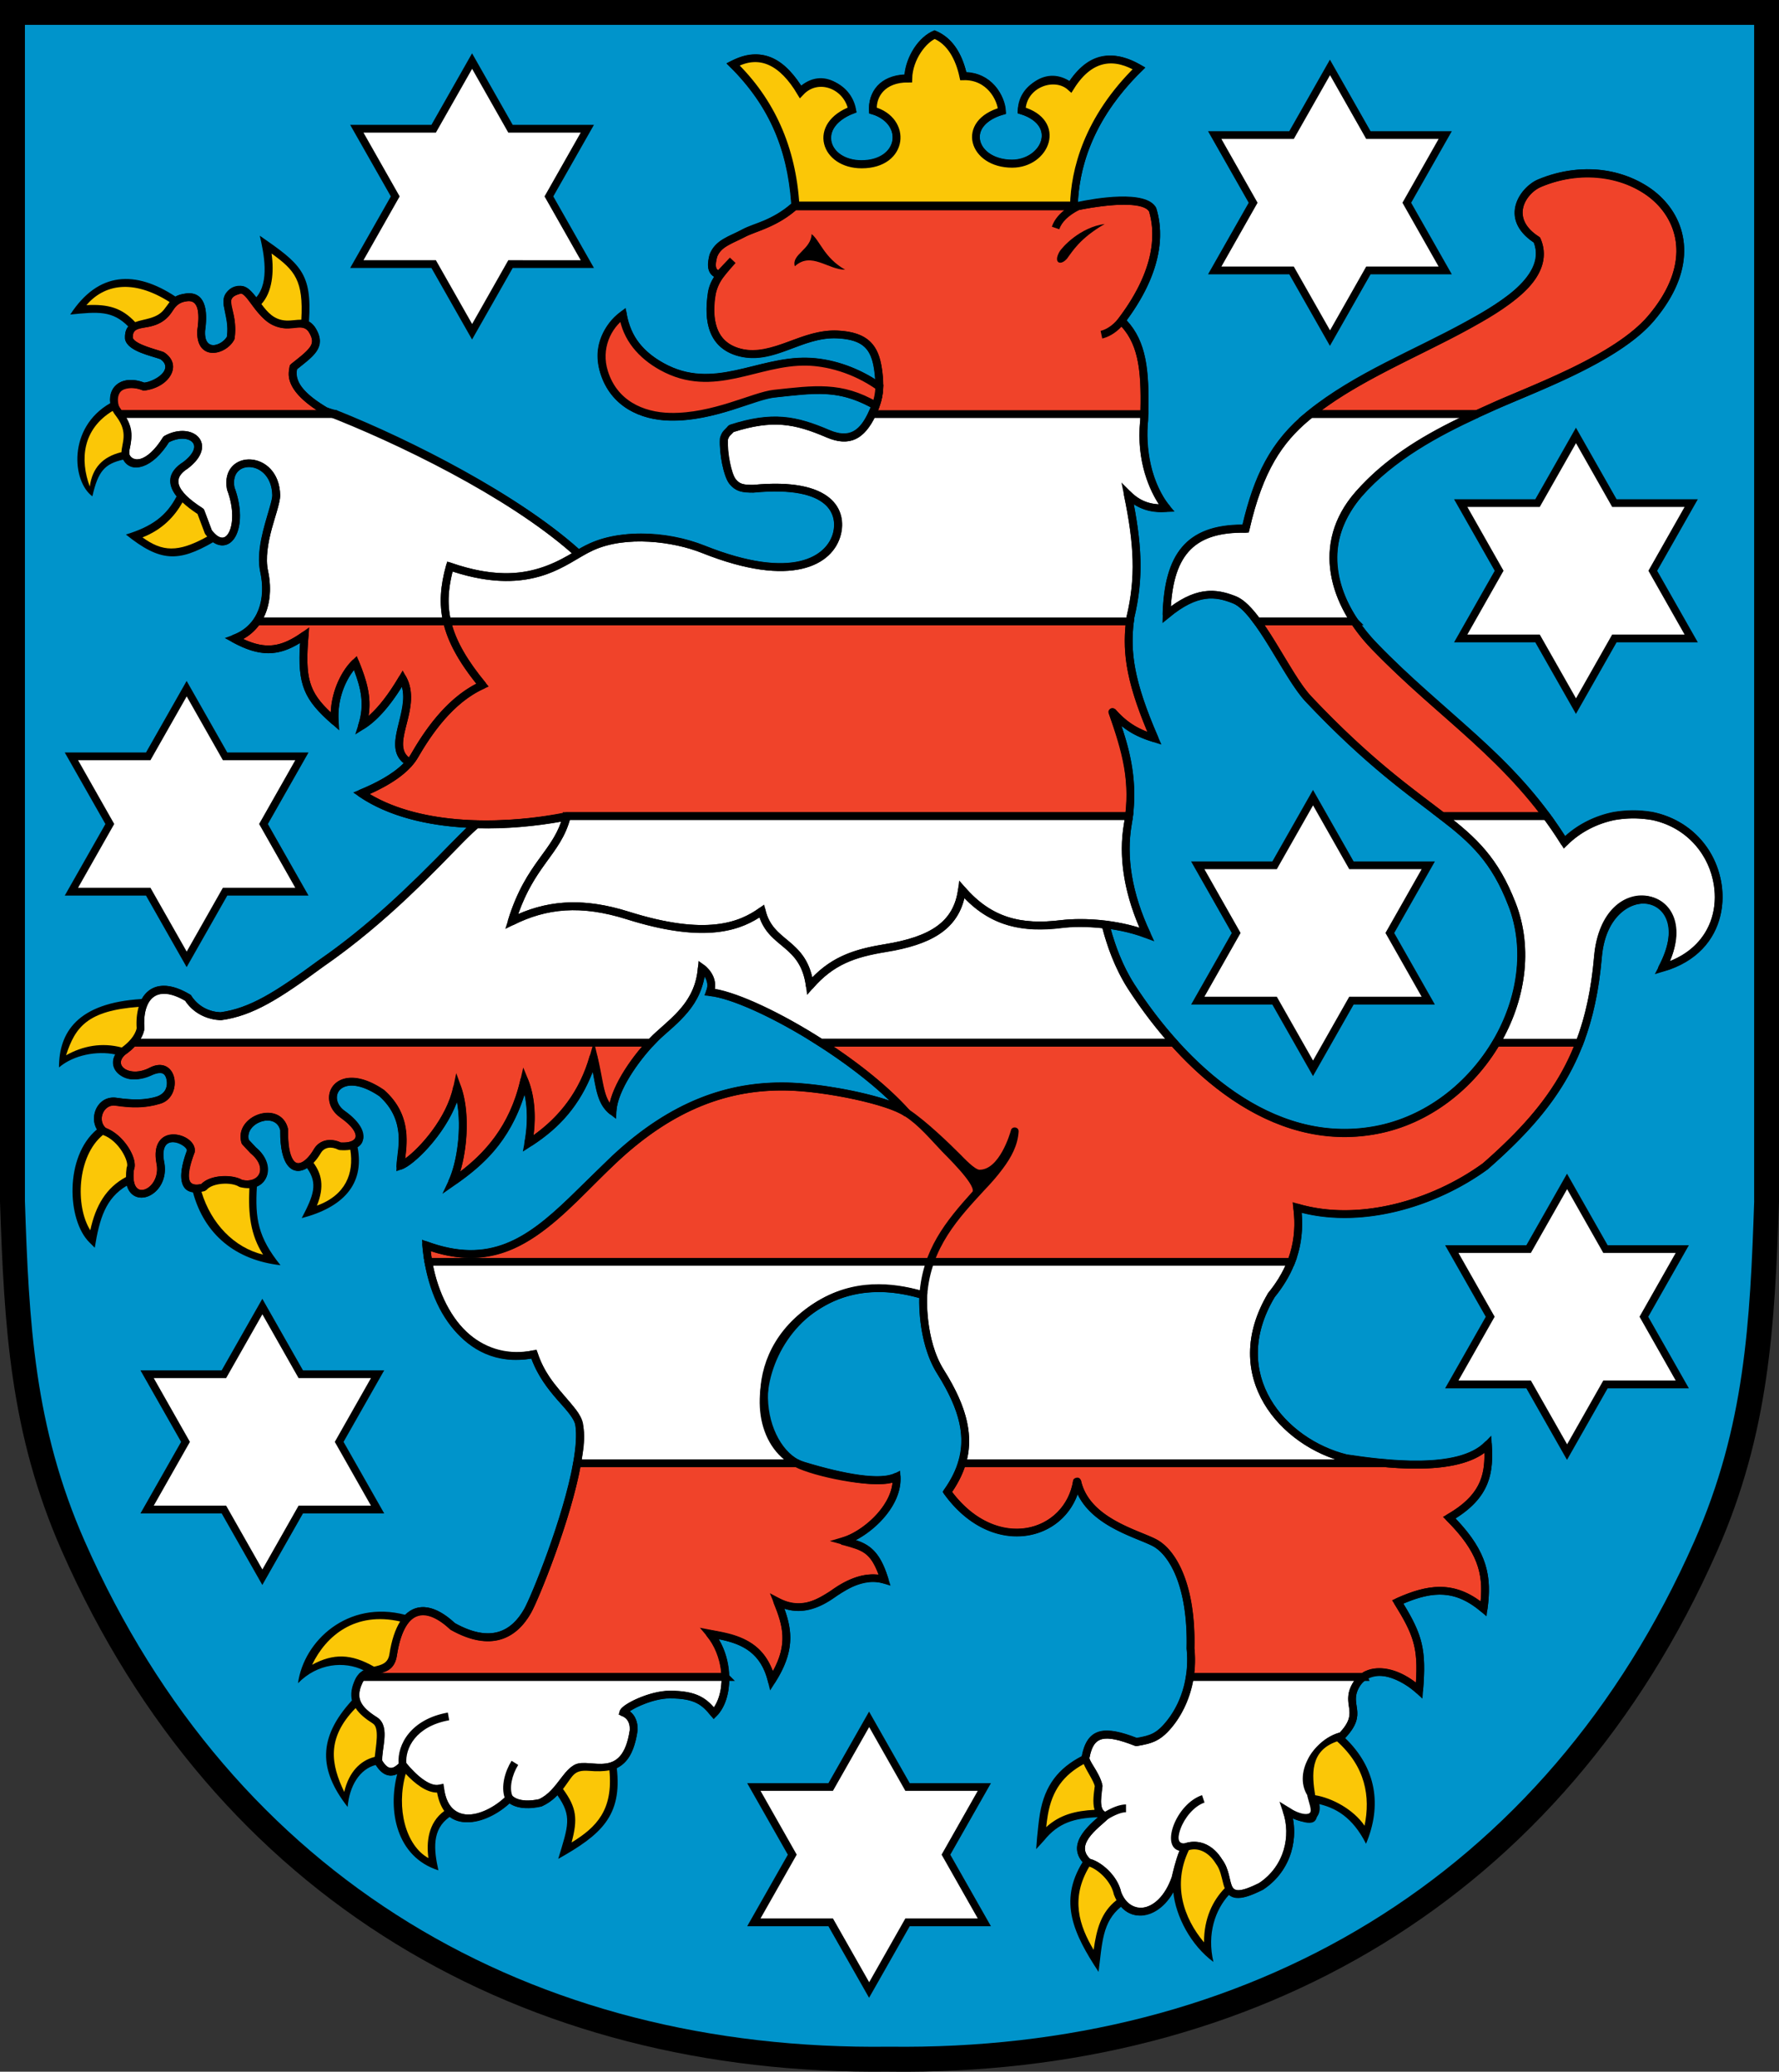
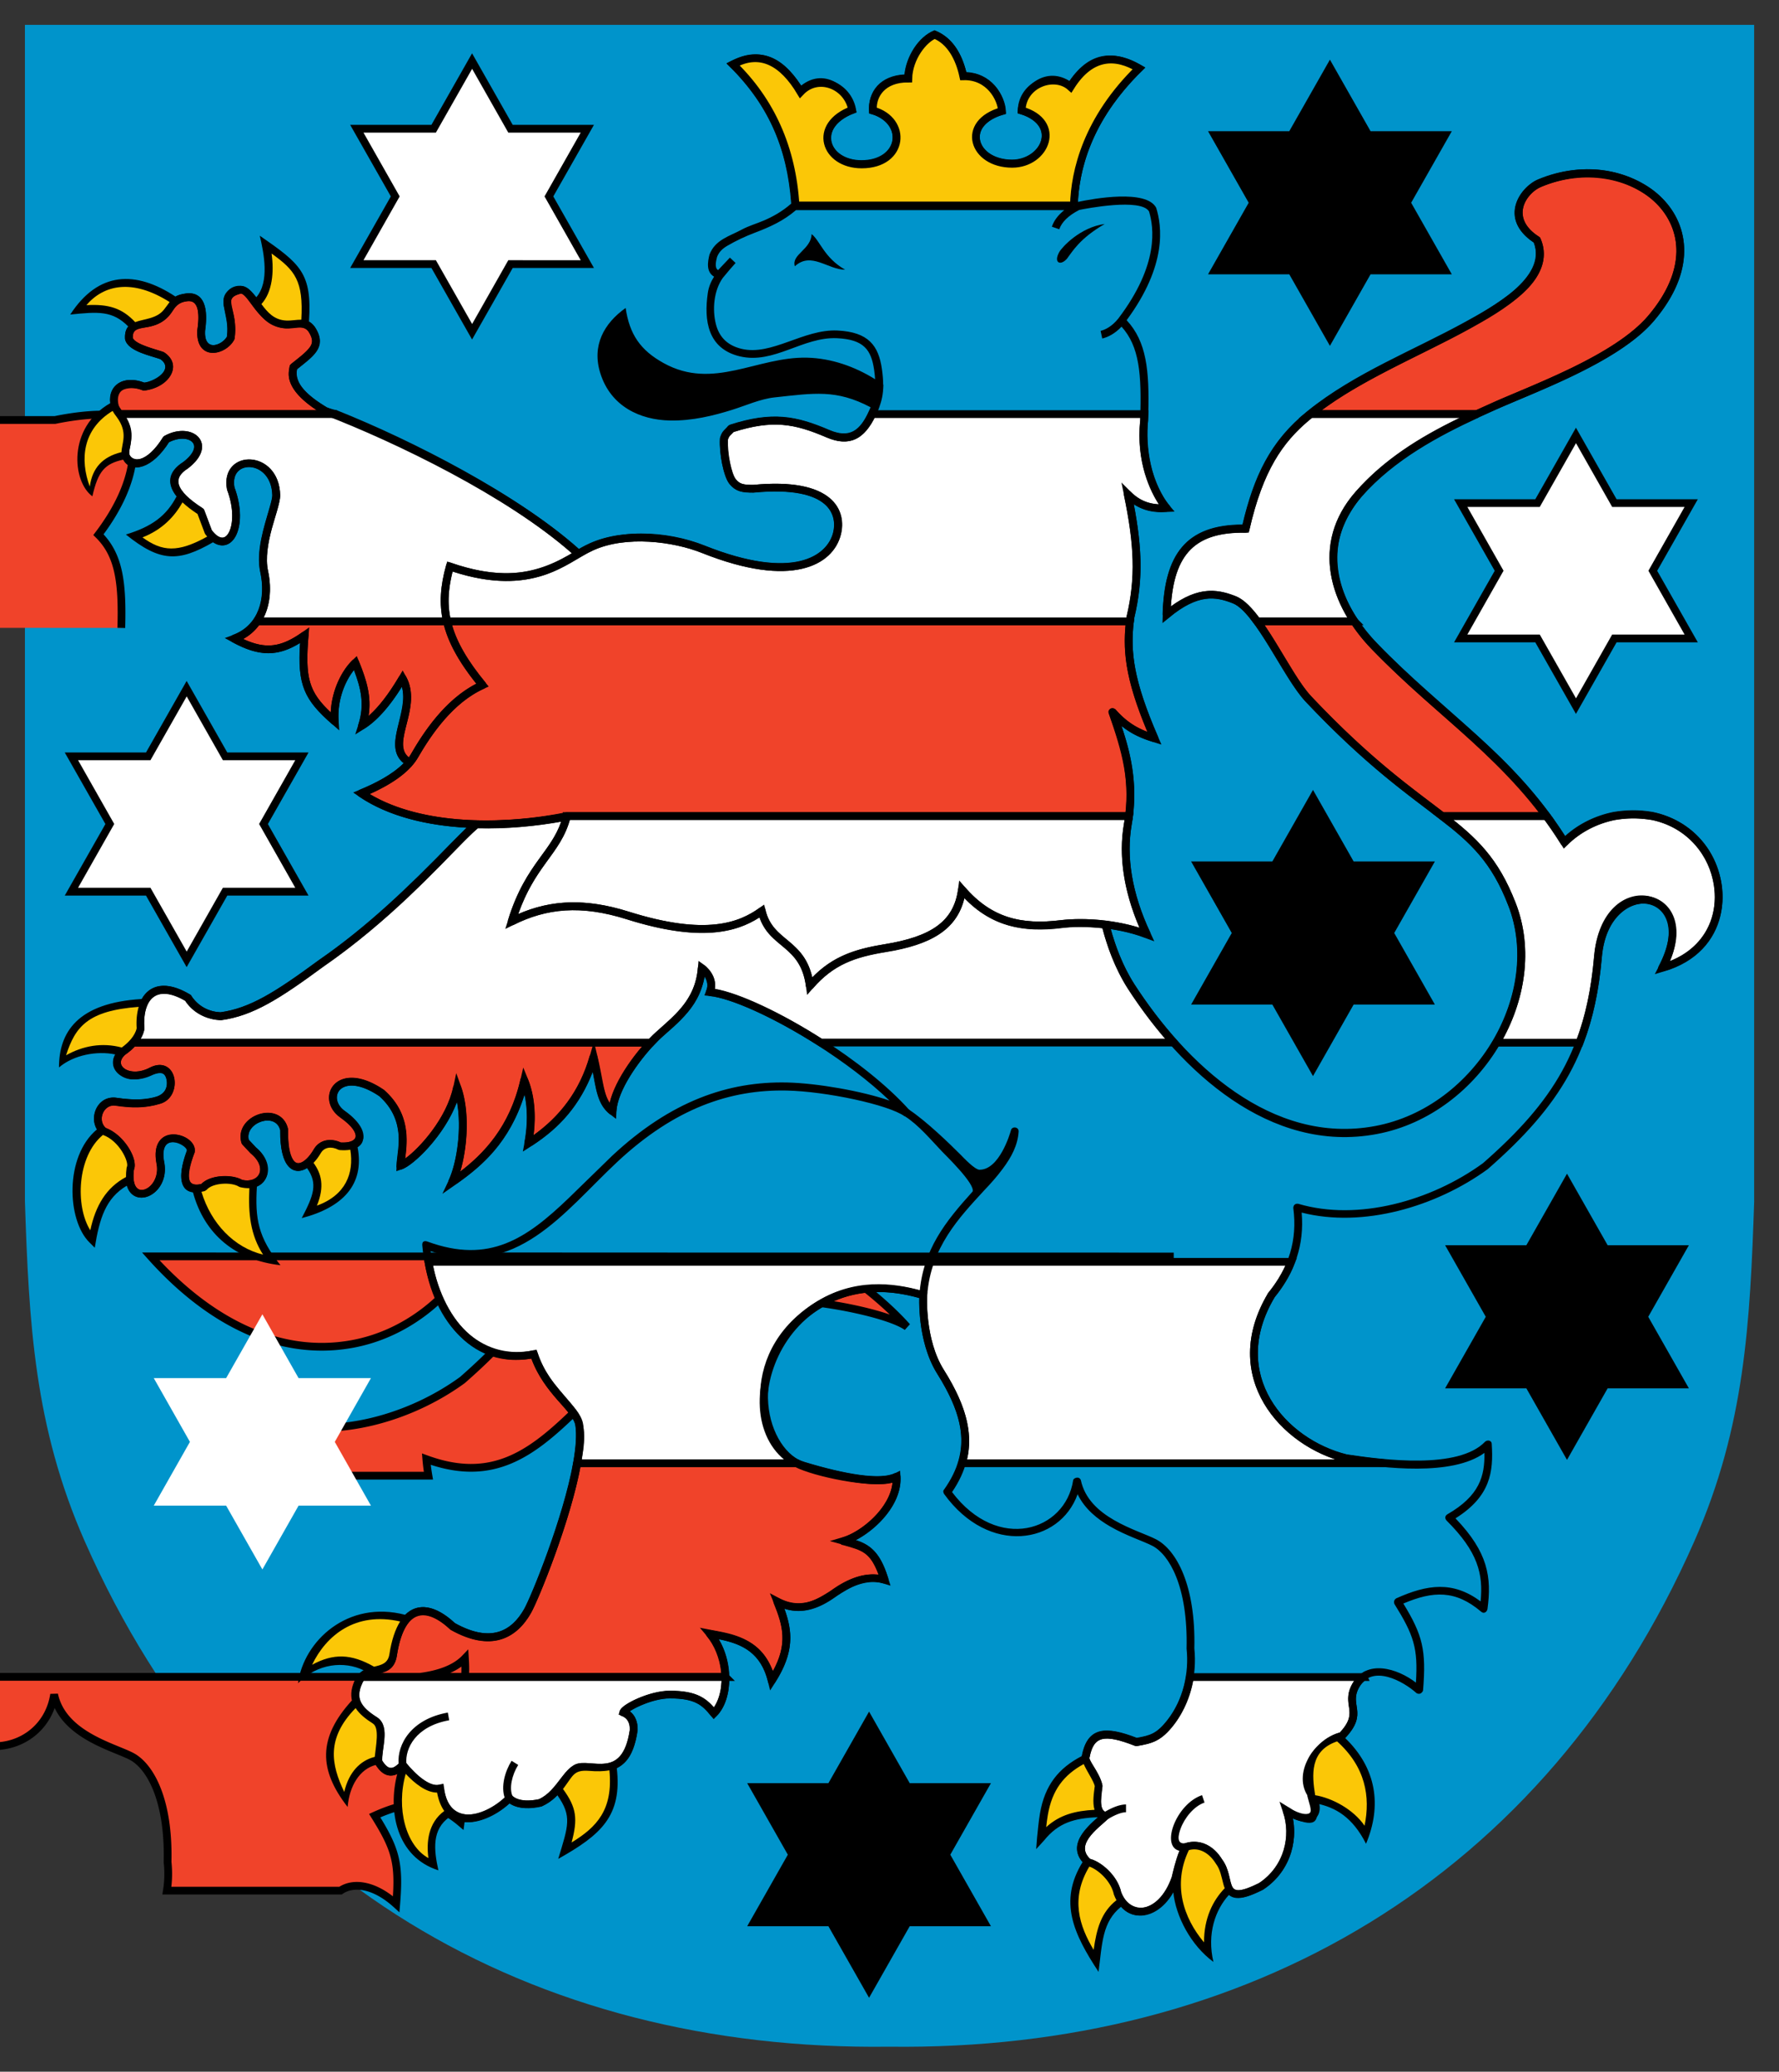
<svg xmlns="http://www.w3.org/2000/svg" xmlns:xlink="http://www.w3.org/1999/xlink" viewBox="0 0 314.26 366">
  <rect x="0" y="0" width="314.26" height="366" fill="#333333" stroke="none" />
-   <path d="M157.08 365.98c-64.68.83-119.01-30.36-146.15-91.96C1.73 253.16.75 234.37 0 212.26V0h314.26v212.26c-.75 22.12-1.73 40.9-10.93 61.77-27.14 61.58-81.59 92.77-146.25 91.96Z" />
  <path d="M309.87 212.14V4.39H4.4v207.79c.71 21.47 1.63 39.82 10.55 60.07 26.38 59.86 79.04 90.15 142.11 89.33 63.07.81 115.88-29.48 142.26-89.33 8.94-20.29 9.83-38.61 10.56-60.11" fill="#0094cb" />
  <g stroke="#000" stroke-width="1.37">
-     <path d="M21.16 73.15s-.71-.82-.85-1.33c-.81-3.03 1.46-4.97 5.11-3.51 3.75-.4 5.97-3.65 3.25-5.46-1.6-.61-5.52-1.38-5.89-3.05-.2-3.22 2.9-2.03 5.29-3.42 2.62-1.53 1.61-3.45 4.96-3.85 2.82-.3 2.94 2.88 2.52 5.87-.27 4.9 4.15 3.35 5.21 1.32.75-5.07-2.67-7.38 1.56-8.49 1.76-.46 3.35 4.23 6.09 5.56 3.11 1.51 5.06-.81 6.67 1.41 1.89 2.93 0 4.05-3.24 6.68-.07.95-1.37 3.49 5.62 7.74.62.24 1.9.54 1.9.54h-38.2zm78.94 71.03c-11.77 2.36-26.89 2.34-36.27-4.02 3.34-1.37 7.63-3.6 9.41-6.68 2.28-3.94 6.22-9.87 11.99-12.45-3.54-4.3-5.49-7.86-6.27-11.28H199.6c-.63 5.52-.03 10.65 4.34 20.69-2.43-.76-4.89-1.77-7.44-4.71 1.49 4.28 3.96 10.36 2.95 18.44H100.1zm131.37-71.03c10.24-8.26 26.47-13.49 35.93-20.88 5.09-3.98 5.12-7.5 4.1-9.87-5.92-3.79-2.43-8.8.46-10.02 5.44-2.29 12.45-2.88 18.82 1.21 5.26 3.38 10.02 11.84.91 22.62-6.11 7.23-21.09 12.54-27.63 15.49l-3.18 1.45h-29.4zm7.75 36.6a30.05 30.05 0 0 0 3.59 4.45c11.38 11.79 21.55 17.89 30.41 29.98h-18.44c-5.59-4.31-13.08-9.48-23.66-20.71-2.75-2.92-5.93-9.45-9.06-13.71h17.17zm-160.26 0c.78 3.42 2.73 6.98 6.27 11.28-5.77 2.58-9.72 8.5-11.99 12.45-.25.43-.54.84-.88 1.24-4.91-2.78 1.78-9.4-1.25-14.89-2.42 4.11-4.8 6.89-7.13 8.35 1.31-4.06.29-7.35-1.21-11.08-1.91 1.83-3.95 5.77-3.64 10.32-5.01-4.4-6.04-6.78-5.31-15.18-4.27 3.03-7.44 3.34-12.45.61 1.8-.65 3.12-1.74 4.04-3.09h33.56zM23.5 184.2h91.48c-2.85 3.04-6.57 8.26-6.77 12.12-2.32-1.81-2.08-4.32-3.35-9.61-2.01 7.1-6.24 11.9-11.53 15.3.81-4.25.5-8.2-.71-11.15-2.24 9.82-8.1 14.77-12.76 18.02 1.83-3.89 2.74-11.73.91-16.79-1.41 6.77-7.91 13.11-10.02 13.84.13-2.41 1.94-8.18-3.32-12.84-7.6-5.16-10.87.92-6.89 3.75 4.25 3.02 3.84 5.95-.51 5.66-1.41-.71-3.08-.6-3.95.81-2.29 3.95-6 4.73-5.87-3.75-1.03-4.35-8.07-1.87-6.87 2.14l1.41 1.51c3.45 2.82 1.92 6.83-2.22 5.87-1.57-.98-5.31-.86-6.59.7-3.95 1.01-3.75-2.32-2.22-6.37.4-2.24-6.69-4.66-5.36 2.11 1.01 5.51-6.38 8.25-5.36.93.68-1.38-1.53-5.49-4.66-6.59-2.16-1.75-.73-5.66 2.16-5.24 2.74.4 5.02.48 7.66-.32 3.2-.98 2.52-7.11-1.43-5.06-4.25 2.21-7.88-.91-5.06-3.45.55-.37 1.23-.92 1.83-1.6zm40.38 112.06c1.69-1.87 5.03-.44 5.56-3.89 1.31-8.51 5.56-9.72 10.52-5.06 6.76 3.8 10.86 1.52 13.26-2.72 1.27-2.24 6.99-16.23 8.74-26.09h38.84c.38.2.78.37 1.18.49 7.01 2.13 13.59 3.32 16.4 1.91.3 5.26-5.56 10.22-9.31 11.33 3.25.91 5.39 1.11 7.2 6.87-3.35-1.01-6.87.83-8.91 2.34-2.75 2.03-6.16 3.55-10.02 1.51 1.81 4.46 2.74 8.1-1.01 13.97-1.74-7.08-7.45-7.63-10.92-8.31 1.88 2.24 2.69 5.05 2.73 7.64H63.88m180.71-37.75c6.81.61 14.69.44 18.25-3.27.3 4.86-.18 9.07-6.83 12.9 6.19 6.18 6.83 10.47 6.07 16.09-5.01-4.25-9.42-3.81-15.18-1.21 3.71 5.95 4.4 8.35 3.8 15.64-3.88-3.52-7.62-3.93-9.84-2.39h-30.67c.24-1.51.32-3.2.12-5.05.27-11.06-3.12-16.98-6.38-18.68-3.19-1.67-12.14-3.79-13.66-10.93-1.52 9.87-14.57 13.51-22.92 1.97 1.17-1.66 2.06-3.33 2.59-5.08h74.64zm-37.25-74.3c9.86 11.03 22.29 17.97 35.73 15.45 9.1-1.71 16.73-7.78 21.25-15.45h14.71c-3.21 8.44-8.66 14.86-16.64 21.85-9.3 6.77-22.47 10.47-33.24 7.29.49 3.76-.02 6.92-1.05 9.6H75.68c-.16-.94-.29-1.91-.37-2.92 15.18 5.56 22.3-5.01 33.3-15.28 10.26-9.59 20.24-13 30.44-12.78 6.91.15 18.14 2.49 21.18 4.68-3.89-4.36-9.52-8.76-15.24-12.42h62.35zm-53.3-111.05c.16-.34.32-.7.48-1.07.88-2.11.99-4.1.61-6.76-.55-3.85-2.08-5.98-7.21-6.22-6.45-.3-11.16 4.63-17.06 3.22-6.27-1.5-5.47-7.94-5.12-10.38.19-1.31.74-2.3 1.42-3.26l-.64-.35c-.96-.55-.84-1.74-.49-3.14.87-2.27 3.05-2.72 5.37-3.98 1.85-1 5.39-1.6 8.97-4.77h50.05s11.54-2.53 13.2.66c.88 2.89 1.97 9.72-5.52 19.6 3.66 3.59 4.26 8.49 4.04 16.47" fill="#f0432a" />
+     <path d="M21.16 73.15s-.71-.82-.85-1.33c-.81-3.03 1.46-4.97 5.11-3.51 3.75-.4 5.97-3.65 3.25-5.46-1.6-.61-5.52-1.38-5.89-3.05-.2-3.22 2.9-2.03 5.29-3.42 2.62-1.53 1.61-3.45 4.96-3.85 2.82-.3 2.94 2.88 2.52 5.87-.27 4.9 4.15 3.35 5.21 1.32.75-5.07-2.67-7.38 1.56-8.49 1.76-.46 3.35 4.23 6.09 5.56 3.11 1.51 5.06-.81 6.67 1.41 1.89 2.93 0 4.05-3.24 6.68-.07.95-1.37 3.49 5.62 7.74.62.24 1.9.54 1.9.54h-38.2zm78.94 71.03c-11.77 2.36-26.89 2.34-36.27-4.02 3.34-1.37 7.63-3.6 9.41-6.68 2.28-3.94 6.22-9.87 11.99-12.45-3.54-4.3-5.49-7.86-6.27-11.28H199.6c-.63 5.52-.03 10.65 4.34 20.69-2.43-.76-4.89-1.77-7.44-4.71 1.49 4.28 3.96 10.36 2.95 18.44H100.1zm131.37-71.03c10.24-8.26 26.47-13.49 35.93-20.88 5.09-3.98 5.12-7.5 4.1-9.87-5.92-3.79-2.43-8.8.46-10.02 5.44-2.29 12.45-2.88 18.82 1.21 5.26 3.38 10.02 11.84.91 22.62-6.11 7.23-21.09 12.54-27.63 15.49l-3.18 1.45h-29.4zm7.75 36.6a30.05 30.05 0 0 0 3.59 4.45c11.38 11.79 21.55 17.89 30.41 29.98h-18.44c-5.59-4.31-13.08-9.48-23.66-20.71-2.75-2.92-5.93-9.45-9.06-13.71h17.17zm-160.26 0c.78 3.42 2.73 6.98 6.27 11.28-5.77 2.58-9.72 8.5-11.99 12.45-.25.43-.54.84-.88 1.24-4.91-2.78 1.78-9.4-1.25-14.89-2.42 4.11-4.8 6.89-7.13 8.35 1.31-4.06.29-7.35-1.21-11.08-1.91 1.83-3.95 5.77-3.64 10.32-5.01-4.4-6.04-6.78-5.31-15.18-4.27 3.03-7.44 3.34-12.45.61 1.8-.65 3.12-1.74 4.04-3.09h33.56zM23.5 184.2h91.48c-2.85 3.04-6.57 8.26-6.77 12.12-2.32-1.81-2.08-4.32-3.35-9.61-2.01 7.1-6.24 11.9-11.53 15.3.81-4.25.5-8.2-.71-11.15-2.24 9.82-8.1 14.77-12.76 18.02 1.83-3.89 2.74-11.73.91-16.79-1.41 6.77-7.91 13.11-10.02 13.84.13-2.41 1.94-8.18-3.32-12.84-7.6-5.16-10.87.92-6.89 3.75 4.25 3.02 3.84 5.95-.51 5.66-1.41-.71-3.08-.6-3.95.81-2.29 3.95-6 4.73-5.87-3.75-1.03-4.35-8.07-1.87-6.87 2.14l1.41 1.51c3.45 2.82 1.92 6.83-2.22 5.87-1.57-.98-5.31-.86-6.59.7-3.95 1.01-3.75-2.32-2.22-6.37.4-2.24-6.69-4.66-5.36 2.11 1.01 5.51-6.38 8.25-5.36.93.68-1.38-1.53-5.49-4.66-6.59-2.16-1.75-.73-5.66 2.16-5.24 2.74.4 5.02.48 7.66-.32 3.2-.98 2.52-7.11-1.43-5.06-4.25 2.21-7.88-.91-5.06-3.45.55-.37 1.23-.92 1.83-1.6zm40.38 112.06c1.69-1.87 5.03-.44 5.56-3.89 1.31-8.51 5.56-9.72 10.52-5.06 6.76 3.8 10.86 1.52 13.26-2.72 1.27-2.24 6.99-16.23 8.74-26.09h38.84c.38.2.78.37 1.18.49 7.01 2.13 13.59 3.32 16.4 1.91.3 5.26-5.56 10.22-9.31 11.33 3.25.91 5.39 1.11 7.2 6.87-3.35-1.01-6.87.83-8.91 2.34-2.75 2.03-6.16 3.55-10.02 1.51 1.81 4.46 2.74 8.1-1.01 13.97-1.74-7.08-7.45-7.63-10.92-8.31 1.88 2.24 2.69 5.05 2.73 7.64H63.88c6.81.61 14.69.44 18.25-3.27.3 4.86-.18 9.07-6.83 12.9 6.19 6.18 6.83 10.47 6.07 16.09-5.01-4.25-9.42-3.81-15.18-1.21 3.71 5.95 4.4 8.35 3.8 15.64-3.88-3.52-7.62-3.93-9.84-2.39h-30.67c.24-1.51.32-3.2.12-5.05.27-11.06-3.12-16.98-6.38-18.68-3.19-1.67-12.14-3.79-13.66-10.93-1.52 9.87-14.57 13.51-22.92 1.97 1.17-1.66 2.06-3.33 2.59-5.08h74.64zm-37.25-74.3c9.86 11.03 22.29 17.97 35.73 15.45 9.1-1.71 16.73-7.78 21.25-15.45h14.71c-3.21 8.44-8.66 14.86-16.64 21.85-9.3 6.77-22.47 10.47-33.24 7.29.49 3.76-.02 6.92-1.05 9.6H75.68c-.16-.94-.29-1.91-.37-2.92 15.18 5.56 22.3-5.01 33.3-15.28 10.26-9.59 20.24-13 30.44-12.78 6.91.15 18.14 2.49 21.18 4.68-3.89-4.36-9.52-8.76-15.24-12.42h62.35zm-53.3-111.05c.16-.34.32-.7.48-1.07.88-2.11.99-4.1.61-6.76-.55-3.85-2.08-5.98-7.21-6.22-6.45-.3-11.16 4.63-17.06 3.22-6.27-1.5-5.47-7.94-5.12-10.38.19-1.31.74-2.3 1.42-3.26l-.64-.35c-.96-.55-.84-1.74-.49-3.14.87-2.27 3.05-2.72 5.37-3.98 1.85-1 5.39-1.6 8.97-4.77h50.05s11.54-2.53 13.2.66c.88 2.89 1.97 9.72-5.52 19.6 3.66 3.59 4.26 8.49 4.04 16.47" fill="#f0432a" />
    <path d="M100.11 144.26c-1.67 6.53-6.53 8.2-9.72 18.52 6.07-3.04 12.3-3.64 20.49-1.06 13.83 4.36 19.91 1.94 23.68-.76 1.52 6.22 7.44 5.16 8.5 13.2 3.79-4.4 7.74-5.77 13.36-6.68 8.22-1.34 12.7-4.11 13.51-10.32 4.86 5.62 10.32 6.98 17.61 6.07 1.78-.22 4.6-.29 7.75.09.16.68.36 1.35.55 2.02.64 2.12 1.58 4.68 2.94 7.17.33.61.68 1.2 1.06 1.79 2.07 3.19 4.32 6.22 6.73 9l.77.88h-62.36l-1.4-.88c-7.23-4.47-14.39-7.67-18.17-8.04 1.01-2.52-1.43-4.25-1.43-4.25-.5 6.3-5.07 9.49-7.67 11.86l-.47.44-.86.88H23.5c.24-.27.47-.57.66-.88.31-.49.55-1.02.66-1.57-.39-5.44 2.42-9.03 8.41-5.46 0 0 1.71 3.11 5.76 3.25 5.45-.74 10.01-3.65 17.71-9.31 11.86-8.2 19.97-17.24 24.82-22.11 1.03-1.03 1.91-1.88 2.65-2.49 5.34.15 10.75-.37 15.58-1.29m122.32-34.57c-1.36-1.85-2.7-3.27-4-3.79-3.34-1.33-6.7-1.75-11.99 2.62.3-10.47 4.02-15.35 13.97-15.18 2.43-10.63 6-15.65 10.62-19.58l.81-.67h29.4c-6.85 3.17-14.98 7.44-20.88 14.16-6.06 6.91-5.53 15.2-.76 22.44h-17.16zm45.03 50c-3.02-7.8-6.72-11.26-12.31-15.57h18.44c1.07 1.45 2.11 2.99 3.14 4.64 2.41-2.41 5.52-3.98 8.79-4.64 1.94-.31 4.05-.45 6.78 0 3.51.73 6.76 2.64 9.02 5.85 4.42 6.28 4.1 17.61-7.28 20.95 7.28-13.9-10.02-17.31-11.39-1.97-.5 5.85-1.57 10.8-3.25 15.19h-14.7c4.41-7.49 5.85-16.5 2.77-24.45zm-221.7-50c1.64-2.41 1.96-5.66 1.28-8.76-1.06-4.85 2.17-11.48 2.13-13.5-.15-7.29-9.19-7.37-8.05-1.22 2.58 6.83-.53 12.25-3.95 7.74l-1.37-3.64c-4.95-3.18-6.13-5.99-2.62-8.2 4.86-3.75.71-6.87-3.45-4.56-2.95 4.75-6.15 5.14-7.1 3.04-.55-1.21.83-2.64-.1-5.58-.24-.76-1.02-1.93-1.02-1.93h38.18c13.07 5.22 31.95 14.8 42.86 24.71-4.34 2.57-10.49 6.44-22.73 2.23-.95 3.43-1.23 6.49-.5 9.67H45.39zm82.75 186.5c.04 2.69-.74 5.13-2.03 6.43-1.64-2.01-3.09-3.33-7.8-3.32-3.44 0-7.94 2.32-8.2 3.12 1.33.5 1.89 1.71 1.84 3.15-1.41 9.82-8 5.46-10.22 6.77-2.12 1.26-2.74 4.45-6.29 6.09-4.13.91-5.46-.83-5.46-.83-3.61 3.71-11.13 6.38-12.23-1.71-2.07.49-4.67-1.81-6.59-4.15-1.01 1.01-2.63 2.35-4.33-.6-.13-2.35 1.38-6.02-.62-7.27-2.92-1.84-4.31-3.7-2.82-6.89.14-.31.31-.56.5-.77h64.27zm112.71 0c-.56.39-1.02.9-1.37 1.52-2.01 3.61 1.64 4.67-2.46 8.92-4.11.95-7.86 6.41-5.47 10.17 2.13 3.34.31 5.92-4.25 3.04 1.52 4.4.3 10.17-4.55 13.36-7.59 3.8-5.01-1.21-7.44-4.4-2.43-3.95-5.77-2.58-5.77-2.58-.67.55-1.62 4.38-1.88 5.5-2.36 6.75-8.27 7.9-10.26 2.7-.58-2.8-3.45-5.13-5.16-5.46-3.59-3.18 1.29-6.56 3.04-8.2-1.87-.53-1.52-2.73-1.21-5.31-.47-2.24-2.59-4.25-2.28-5.16.85-4.5 3.4-4.75 8.96-2.58 2.58-.46 3.95-.76 6.07-3.49.7-.9 2.69-3.71 3.37-8.01h30.67zm-16.27-67.44c-8.5 14.27 2.12 26.11 13.2 28.84 1.94.29 4.3.62 6.8.84h-74.64c1.35-4.44.44-9.43-3.81-16.17-3.51-5.58-3.04-13.51-3.04-13.51-4.12-1.21-10.88-2.55-17.61 1.21-14.69 8.21-11.76 24.75-4.7 28.47h-38.84c.48-2.68.66-5.06.38-6.81-.47-2.95-5.79-5.81-8-12.46-8.73 1.8-16.6-4.27-18.65-16.31h152.41c-.88 2.29-2.15 4.23-3.5 5.89zM99.74 144.34l.36-.15h99.35c-.06.47-.13.96-.22 1.44-.99 5.73 0 12.3 3.34 19.43-5.62-2.12-11.92-2.21-15.03-1.83-7.29.91-12.75-.45-17.61-6.07-.81 6.22-5.29 8.98-13.51 10.32-5.61.91-9.57 2.28-13.36 6.68-1.06-8.05-6.98-6.98-8.5-13.2-3.77 2.7-9.85 5.11-23.68.76-8.19-2.58-14.42-1.97-20.49 1.06 3.19-10.32 8.05-11.99 9.72-18.52m-21.15-34.51c-.73-3.17-.45-6.24.5-9.67 14.57 5.01 20.51-1.42 25.05-3.49 6-2.73 14.54-1.62 19.73.46 15.79 6.3 22.39 1.97 23.6-2.73.92-3.58-.76-9.34-14.8-7.97-1.82 0-2.73-.15-3.65-1.29-.88-1.1-1.67-5.01-1.51-7.51.33-1.12.76-1.16 1.29-1.82 7.29-2.35 11.35-1.55 17.08.91 3.8 1.63 6 .27 7.8-3.48h48.11l-.04 1.13c-1.01 9.76 3.95 15.49 3.95 15.49-2.43.15-4.71-.3-6.83-2.43 1.82 8.8 2.12 14.73.46 21.71l-.09.71H78.97z" fill="#fff" />
  </g>
  <path d="M230.98 317.29c-.26-1.15-.95-4.99.45-7.17 1.25-1.95 3.23-3.51 5.25-4.04 3.55-3.78.13-4.89 2.22-8.63 2.46-4.42 7.96-2.71 11.22-.19.4-6.1-.39-8.42-3.79-13.88 0 0-.29-.62.3-1 5.53-2.49 10.03-3.1 14.92.53.47-4.83-.44-8.73-6.02-14.29 0 0-.58-.6.14-1.09 5.7-3.28 6.63-6.77 6.55-10.85-5.72 4.15-17.6 2.7-24.55 1.65-11.32-2.79-22.5-15.04-13.67-29.87 3.65-4.5 5.21-9.29 4.46-15.04 0 0-.04-.87.88-.75 10.51 3.11 23.45-.49 32.62-7.17 12.51-10.95 18.23-20.27 19.63-36.56 1.45-16.32 18.96-12.44 13.39.85 12.52-4.96 9.33-22.28-3.13-24.92-2.12-.36-4.32-.43-6.64 0-3.12.64-6.08 2.15-8.37 4.43-.64.41-1.08-.12-1.08-.12-9.12-14.62-21.83-22.45-33.45-34.49-7.38-7.64-10.94-18.61-2.84-27.83 10.08-11.48 25.09-15.48 38.26-21.91 5.32-2.59 10.47-5.68 13.43-9.17 13.72-16.23-3.7-29.17-18.94-22.75-2.7 1.13-5.53 5.48-.35 8.8l.26.31c3.19 7.38-7.44 13.14-12.56 15.97-9.43 5.2-20.23 9.26-28.46 16.26-4.5 3.82-8 8.71-10.4 19.21 0 0 .02.51-.69.54-8.99-.16-12.6 3.86-13.19 13.02 4.84-3.54 8.19-3.1 11.49-1.79 4.6 1.83 9.48 13.6 13.3 17.66 5.27 5.59 9.76 9.67 13.64 12.9 3.89 3.23 7.15 5.59 9.94 7.75 5.65 4.35 9.46 7.9 12.54 15.87 3.15 8.14 1.69 17.32-2.75 24.92-4.59 7.87-12.42 14.15-21.79 15.9-18.94 3.55-34.61-11.23-43.94-25.63-2.41-3.75-3.79-7.9-4.52-10.73-2.89-.31-5.46-.25-7.11-.04-6.99.88-12.45-.3-17.27-5.26-1.35 5.7-6.13 8.26-13.83 9.51-5.53.9-9.3 2.22-12.95 6.45-.88.56-1.21-.36-1.21-.36-.97-7.33-6.28-6.66-8.21-12.2-4.03 2.59-10.4 4.44-23.5.31-8.04-2.53-14.08-1.93-19.97 1.02-1.08.21-.97-.82-.97-.82 1.62-5.26 3.68-8.33 5.53-10.88 1.53-2.11 3.02-4.04 3.87-6.55-4.59.82-9.67 1.29-14.73 1.17-.99.85-2.25 2.11-3.8 3.71-7.34 7.54-14.79 14.73-23.5 20.75-7.67 5.64-12.38 8.67-18.02 9.44-2.6-.08-5.02-1.33-6.36-3.42-5.19-3.02-7.58-.19-7.22 4.91v.18c-.38 1.85-1.91 3.44-3.41 4.46-2.25 2.07 1.05 3.99 4.31 2.29 4.84-2.52 6.12 5.06 1.95 6.33-2.78.85-5.17.76-7.96.35-2.02-.3-3.3 2.53-1.7 3.95 3.14 1.2 5.77 5.4 4.97 7.39-.81 6.14 4.81 3.38 4.01-.99-1.52-7.7 7.35-5.61 6.72-2.12-.63 1.7-2.54 6.46 1.16 5.62 1.64-1.69 5.45-1.74 7.22-.73 2.99.63 4.64-2.13 1.49-4.71l-1.44-1.54-.16-.27c-1.47-4.9 6.96-7.77 8.21-2.5l.02.17c-.12 7.88 2.7 6.62 4.58 3.38 1.1-1.78 3.14-1.87 4.72-1.13 2.81.14 4.22-1.37-.07-4.42-4.68-3.32-.75-10.61 7.68-4.89 3.99 3.53 4.39 7.46 3.77 12.14 2.53-1.82 7.34-7.11 8.5-12.72.06-.33.94-.72 1.33-.09 1.6 4.42 1.19 10.8-.1 15.11 4.18-3.2 8.74-7.94 10.63-16.26 0-.47 1.05-.8 1.31-.11 1.11 2.72 1.48 6.2 1 9.94 4.55-3.26 8.14-7.71 9.93-14.02.1-.38 1.15-.76 1.34.03.48 1.99.98 6.57 2.19 8.29.94-4.16 4.94-9.58 8.12-12.46 3.66-3.33 7.01-5.84 7.46-11.4.04-.44.7-1 1.53-.14 1 1.04 1.73 2.38 1.47 3.87 4.33.75 11.71 4.23 18.87 8.79 5.82 3.71 11.59 8.2 15.58 12.67l-.92 1.02c-2.86-2.06-13.9-4.4-20.79-4.55-10-.22-19.81 3.12-29.96 12.6-9.53 8.91-17.75 20.76-32.97 15.78 1.06 9.12 6.82 19.86 18.09 17.55 0 0 .63-.15.8.46 1.48 4.45 4.14 6.56 6.76 10 2.14 2.81 1.47 6.34.89 9.6-1.76 9.94-7.51 24.01-8.82 26.31-2.58 4.56-7.1 6.97-14.2 2.98-4.59-4.28-8.25-3.53-9.5 4.56-.68 4.4-4.9 2.23-6.12 4.85-1.26 2.71-.25 4.25 2.56 6.02 2.41 1.52.89 5.37.94 7.66 1.16 1.92 2.04 1.39 2.93.55-.26-3.41 2.2-7.87 8.7-9.03l.24 1.36c-5.94 1.06-7.8 5-7.56 7.65 1.97 2.36 4.22 4.13 5.77 3.76 0 0 .74-.14.84.58.86 6.32 6.58 5.54 10.76 1.71-.7-1.99.03-4.65 1.21-6.54l1.17.73c-1.13 1.82-1.61 4.11-1.01 5.52 1.06 1.05 3.48.81 4.66.55 3.42-1.61 4.45-6.18 7.49-6.38 1.45-.09 2.89.28 4.34.07 1.71-.25 3.54-1.29 4.22-5.95.04-1.22-.43-2.07-1.39-2.44-.32 0-.49-.5-.41-.86.42-1.29 5.42-3.59 8.86-3.6 4.43 0 6.21 1.14 7.8 2.93 2.41-3.52 1.39-9.43-1.23-12.55-.28-.27-.11-1.16.66-1.12 4.9.96 8.97 1.85 10.99 7.29 2.65-4.84 1.79-8.03.16-12.01-.31-.74.3-1.29.96-.87 6.95 3.68 10.18-5.06 17.56-4.16-1.48-3.96-2.78-4.29-6.34-5.28-.48.08-.64-.99 0-1.33 3.37-1 8.37-5.21 8.8-9.67-3.83 1.02-13.98-1.09-17.21-2.79-14.08-7.43-3.48-38.68 22.82-30.96l.5.7s-.11 1.93.2 4.54c.32 2.64 1.06 5.9 2.73 8.56 4.68 7.44 6.51 14.21 1.48 21.61 8.1 10.72 20.01 6.89 21.39-2.07.01-.4 1.06-.84 1.36-.04.7 3.29 3.12 5.47 5.87 7.06 2.82 1.63 5.84 2.57 7.43 3.4 3.61 1.89 7.01 8.15 6.75 19.26.48 4.71-.71 9.73-3.64 13.51-2.27 2.92-3.82 3.28-6.5 3.75l-.37-.04c-5.54-2.17-7.32-1.68-8.04 2.2.22 1.12 1.89 2.88 2.29 4.76v.22c-.11 1.04-.7 3.78.48 4.46 1.17-.69 2.54-1.29 3.71-1.29v1.38c-.84 0-2.04.5-3.22 1.23-1.73 1.6-5.84 4.44-3.13 7.01 1.96.51 4.85 2.94 5.49 5.9 1.58 4.02 6.59 3.96 8.93-2.7.17-.72.71-3.1 1.36-4.63-3.37-.78-.56-8.29 4-9.83l.44 1.31c-1.88.64-3.55 2.73-4.24 4.64-.34.94-.83 2.77.81 2.54.11-.04.32-.1.61-.16 2.5-.47 4.59.89 5.91 3.02 2.58 3.43-.2 7.54 6.52 4.19 4.53-3 5.67-8.4 4.25-12.53-.13-.33.37-.89 1.02-.81 1.23.74 2.66 2.02 3.71.96.45-.45-.16-1.84-.43-3zM72.22 133.79c.16-.21.3-.43.42-.65 2.18-3.77 5.96-9.5 11.5-12.35-6.43-8.06-7.33-13.7-5.35-20.89 0 0 .14-.8.89-.47 7.71 2.65 13.82 2.63 20.7-1.32l.64-.37C89.56 87.67 69.99 78.18 57.19 73.25c-2.41-1.46-6.36-4.11-6.19-7.41.02-.44.12-.79.13-1.03l.25-.49c.96-.78 2.72-2.04 3.4-3.07.45-.68.53-1.38-.29-2.67-.92-1.26-2.69-.52-4.01-.58-4.86-.23-6.71-6.47-8.01-6.13-2.65.69-1.44 2.17-1.08 4.41.16 1 .24 2.16.04 3.52l-.07.22c-1.51 2.89-6.81 3.81-6.51-1.7.2-1.38.78-5.38-1.75-5.11-3.29.4-2.07 3.5-6.75 4.51-1.31.28-2.98.13-2.89 1.97.37 1.16 4.51 2.15 5.45 2.51 3.87 2.56.28 6.4-3.42 6.79l-.33-.05c-2.58-1.03-5.92.1-3.93 3.23 1.5 2.36 2.41 3.24 1.82 6.47-.08.43-.33 1.32-.14 1.73.45.99 2.79 1.85 5.88-3.12l.25-.24c4.97-2.77 9.7 1.46 4.18 5.73-2.66 1.67-2.46 3.8 2.6 7.05l.27.34 1.33 3.55c1.48 1.91 2.45 1.43 3 .4.75-1.41.94-4.25-.31-7.55-1.35-7.23 9.21-7.34 9.38.96.03 1.32-1.11 4.52-1.47 5.88-.67 2.51-1.17 5.24-.67 7.49 1 4.59-.07 9.66-4.39 12.03 4.05 1.89 6.77 1.41 10.45-1.21.33-.27 1.16-.1 1.09.62-.65 7.51.11 9.95 3.92 13.55.19-4.07 2.06-7.51 3.87-9.25.37-.26.92-.32 1.12.24 1.29 3.19 2.27 6.18 1.7 9.64 1.75-1.52 3.55-3.84 5.41-7 .28-.27.78-.71 1.2.02 2.97 5.4-2.69 11.68.5 14.3zm83.83-65.82c-.06 1.78-.26 2.68-.79 4.17l-.08.2-.13.31c-1.94 4.49-4.49 6.57-9.05 4.61-5.55-2.38-9.43-3.16-16.4-.94-.46.51-.77.61-1 1.35-.13 2.45.66 6.07 1.37 6.96.7.88 1.32 1.03 3.07 1.03 14.21-1.37 16.61 4.55 15.5 8.83-1.39 5.4-8.7 9.52-24.53 3.2-5.1-2.04-13.43-3.09-19.19-.47-3.18 1.45-5.22 3.27-8.84 4.43-3.9 1.25-8.97 1.61-16.02-.68-1.65 6.54-.65 11.76 5.82 19.62 0 0 .42.71-.25 1.07-5.55 2.48-9.4 8.22-11.68 12.16-1.68 2.92-5.4 5.06-8.54 6.46 9.24 5.52 23.48 5.48 34.67 3.3.99-.24.8.85.8.85-.84 3.29-2.46 5.39-4.4 8.07-1.61 2.23-3.36 4.82-4.83 8.98 5.79-2.51 11.84-2.84 19.54-.42 13.68 4.31 19.52 1.88 23.07-.66.69-.45 1.02 0 1.07.4 1.34 5.5 6.7 5.06 8.26 11.87 3.66-3.75 7.58-5.01 12.81-5.86 8.13-1.33 12.18-3.99 12.94-9.73 0 0 .31-.89 1.21-.36 4.67 5.4 9.88 6.73 17 5.84 2.91-.36 8.51-.32 13.83 1.34-2.86-6.68-3.69-12.88-2.74-18.38 1.28-7.39-.34-12.72-2.7-19.54-.22-.58.56-1.23 1.17-.68 1.94 2.23 3.8 3.29 5.67 4-4.02-9.61-4.44-14.65-3.69-20.34 1.65-6.92 1.36-12.73-.45-21.48-.15-.6.74-.99 1.16-.63 1.57 1.57 3.22 2.15 5 2.24-1.41-2.17-4.07-7.37-3.29-14.88.29-8.23-.16-13.03-3.29-16.5-1.18 1.26-2.46 1.88-3.41 2.09l-.29-1.35c.77-.17 2.02-.77 3.14-2.19 7.29-9.61 6.24-16.17 5.42-18.9-1.41-2.41-11.24-.5-12.33-.27-1.99 1.02-3.1 2.18-3.53 3.41l-1.31-.45c.38-1.11 1.13-2.08 2.2-2.93h-47.4c-2.23 1.92-4.62 2.99-7.31 4.01-1.62.61-3.31 1.41-4.8 2.28-.85.5-1.47 1.06-1.83 1.98-.14.57-.52 1.93.18 2.33l2.09-2.21 1 .95c-.57.61-1.39 1.58-2.26 2.64-1.59 2.23-1.88 5.6-1.21 8.19.49 1.9 1.69 3.66 4.53 4.34 5.33 1.28 10.96-3.52 16.93-3.24 5.49.26 7.27 2.67 7.86 6.81.14.98.22 1.89.22 2.75M45.28 52.51c2.36-2.74 1.34-7.74.61-10.87 7.2 5 9.25 6.56 8.69 15.16.36.2.71.51 1.04.97 2.36 3.65-.71 5.46-3.16 7.44-.55 3.16 3.06 5.4 5.28 6.75 12.96 5 32.94 14.68 44.52 25.02 6.46-3.78 15.47-3.29 22.22-.6 15.74 6.28 21.64 1.75 22.68-2.26.74-2.87-.25-8.46-14.1-7.11-1.87 0-3.1-.15-4.22-1.55-1.04-1.31-1.82-5.43-1.67-7.99l.03-.16c.37-1.23.77-1.26 1.41-2.06l.33-.22c7.47-2.41 11.71-1.58 17.56.93 4.19 1.8 5.87-.64 7.29-4.01-6.08-3.2-9.97-2.5-16.99-1.74-2.5.27-5.13 1.47-7.52 2.21-3.2 1-6.98 1.95-10.93 1.87-5.24-.1-10.45-2.46-12.3-8.34-1.54-4.89.63-8.82 4.47-11.54.68 4.63 2.58 7.46 6.72 9.74 8.78 4.86 16.49-1.17 25.33-.96 4.26.1 8.42 1.56 12.02 3.81-.03-.51-.09-1.04-.17-1.62-.51-3.55-1.79-5.41-6.56-5.63-6.05-.28-11.12 4.65-17.19 3.2-5.67-1.36-6.33-6.35-5.64-11.15.16-1.16.59-2.09 1.11-2.92-1.42-.85-1.14-2.57-.81-3.9 1.01-2.65 3.54-3.24 5.71-4.42 1.22-.66 2.61-1.05 3.89-1.6 1.49-.64 3.16-1.52 4.84-2.99-.76-10.07-4.08-17.63-11.45-24.78 5.81-3.19 9.79-1.33 13.2 3.94 4.32-3.46 9.01.55 9.76 4.69-7.32 2.75-4.77 8.48.9 8.48 6.49 0 7.62-6.57 1.34-8.29-.31-4.01 2.11-6.64 6.25-6.86.3-3.02 2.33-6.62 5.31-7.81 3.25 1.29 4.83 4.21 5.61 7.4 4.15.17 6.83 3.58 7 7.35-7.53 2.1-4.96 8.11 1.08 8.11 4.98 0 8.34-6.1.98-8.21.09-4.31 4.71-8.51 9.16-5.68 3.81-5.55 8.25-5.49 13.39-2.4-6.99 6.81-11.33 14.25-11.89 23.76 2.74-.58 12.1-2.27 13.83 1.04.98 3.16 2.02 10.05-5.22 19.86 3.52 3.78 4.03 8.88 3.82 16.55l-.04 1.16c-.48 4.63.54 11.22 3.78 14.99.63.83-.48 1.14-.48 1.14-2 .13-3.96-.14-5.82-1.36 1.49 7.84 1.65 13.49.08 20.08l-.08.67c-.61 5.37-.05 10.36 4.28 20.34.14.48.02 1.05-.84.94-1.82-.57-3.7-1.29-5.62-2.84 1.99 5.86 2.87 11.24 1.8 17.47-.96 5.57 0 11.99 3.29 19.02 0 0 .19 1.06-.87.94-2-.76-4.1-1.25-6.11-1.55.74 2.72 2.05 6.44 4.2 9.79 9.02 13.91 24.21 28.46 42.52 25.02 8.93-1.67 16.43-7.66 20.85-15.24 4.27-7.32 5.62-16.06 2.65-23.73-2.95-7.64-6.55-11-12.09-15.27-2.8-2.16-6.08-4.54-9.98-7.78-3.91-3.25-8.45-7.37-13.76-13.01-3.52-3.73-8.93-15.79-12.81-17.33-3.12-1.24-6.21-1.69-11.29 2.51-.62.5-1.06.34-1.13-.55.31-10.54 4.1-15.84 14.11-15.86 2-8.44 4.82-14.68 11.55-20.1 8.32-6.71 18.56-10.61 27.86-15.73 4.31-2.38 14.5-7.76 12.04-14.02-6.4-4.26-2.3-9.84.74-11.12 16.57-6.98 35.19 7.56 20.53 24.91-6.5 7.69-21.69 12.78-31.05 17.12-13.56 6.28-33.11 17.75-21.36 35.6.99 1.5 2.16 2.96 3.51 4.35 11.45 11.86 24.06 19.74 33.18 34.01 2.41-2.18 5.4-3.61 8.52-4.24 2.21-.37 4.51-.43 6.92-.01 14.53 3 17.6 23.56 1.93 28.16-.93.21-1.1-.51-.81-.98 6.98-13.33-8.86-15.34-10.08-1.6-1.43 16.69-7.33 26.31-20.14 37.52-9.13 6.65-22.04 10.45-32.88 7.68.49 5.71-1.22 10.56-4.79 14.95-8.11 13.67 1.95 25.08 12.77 27.77 6.55.99 19.72 2.67 24.41-2.23.35-.35 1.19-.33 1.19.44.3 4.83-.18 9.19-6.41 13.09 5.78 6.01 6.41 10.42 5.65 16.04-.08.43-.58.93-1.13.44-4.52-3.84-8.47-3.67-13.73-1.43 3.42 5.6 4.07 8.22 3.48 15.38 0 0-.32.88-1.15.45-2.35-2.12-7.84-5.17-10.14-1.05-1.83 3.29 1.73 4.54-2.48 8.97 5.55 5.34 6.53 11.94 3.7 18.69-2.38-4.71-5.4-6.44-8.77-7.12.41 2.82.26 4.53-4.15 2.6.85 4.39-.66 9.56-5.25 12.58-2.14 1.07-4.53 2.17-6 .92-2.48 2.67-3.95 6.96-2.79 11.89-3.93-2.88-6.67-8.01-7.09-12.38-2.45 4.14-6.68 5.54-9.23 2.64-3.32 2.69-3.32 6.41-3.97 11.5-4.38-6.66-7.13-12.43-2.81-19.41-2.61-2.94.42-5.92 2.68-7.91-4.15.17-6.96.96-9.5 4.11l-1.39 1.53.16-2.03c.15-1.42.27-2.86.51-4.27.86-5.03 3.3-8.01 7.38-10.14 1.01-5.26 4.28-5.33 9.72-3.23 2.36-.42 3.53-.72 5.45-3.2 2.73-3.51 3.81-8.19 3.35-12.56.26-11.08-3.12-16.62-6.01-18.14-1.6-.84-4.65-1.79-7.48-3.43-2.28-1.32-4.51-3.11-5.76-5.7-3.15 8.8-15.65 10.93-23.58-.04 0 0-.33-.5 0-.8 4.98-7.03 3.3-13.27-1.24-20.49-2.34-3.73-3.24-8.97-3.16-13.36-25.41-7.1-34.15 24.76-20.21 29 7.1 2.16 13.38 3.22 15.9 1.96 0 0 .96-.23 1 .58.28 4.86-4.17 9.3-7.9 11.24l.36.12c3.19 1.1 4.4 3.52 5.39 6.67 0 0 .12.87-.86.87-6.61-1.99-10.15 6.79-17.5 4.46 1.43 3.95 1.82 7.64-1.66 13.07-.58.68-1.24.24-1.25-.21-1.21-4.91-4.28-6.6-8.69-7.47 2.21 3.63 2.86 10.28-.37 13.56-.57.62-1.03-.05-1.03-.05-1.52-1.87-2.78-3.07-7.27-3.06-2.76 0-5.9 1.51-7.07 2.26 1.04.78 1.45 2.03 1.4 3.34-.55 3.87-1.73 5.82-3.67 6.69.99 8.51-2.77 11.82-10.34 16.08 1.78-5.87 2.48-7.52-.16-11.26-.71.73-1.58 1.43-2.75 1.96-1.9.43-4.14.56-5.72-.52-2.66 2.43-7.56 4.67-10.56 2.41-3.15 2.21-2.79 5.75-1.98 9.43-7.41-2.35-8.98-10.51-7.26-17.05-1.09.54-2.48.56-3.81-1.56-2.82.72-4.65 3.69-4.96 7.42-5.09-6.53-5.31-12.18.76-18.83-.25-1.05-.11-2.25.55-3.67.39-.83.92-1.33 1.51-1.65-3.42-1.66-8.14-1.26-11.59 2.29 1.02-7.48 8.79-14.74 18.93-12.09 2.22-2.23 5.37-1.7 8.77 1.46 6.37 3.55 10.04 1.41 12.25-2.5 1.23-2.17 6.92-16.08 8.66-25.87.47-2.66.64-4.94.38-6.58-.22-1.39-2.29-3.46-3.18-4.49-1.59-1.83-3.42-4.12-4.59-7.28-12.36 2.07-18.4-9.98-19.26-19.96-.11-1.15.93-.71.93-.71 10.95 4.01 17.52-.59 24.87-7.63l7.71-7.51c10.38-9.7 20.53-13.2 30.93-12.97 5.3.12 13.23 1.51 18.1 3.2-3.61-3.46-8.14-6.86-12.74-9.79-7.62-4.86-15.26-8.31-19.07-8.69-.74-.18-.57-.94-.57-.94.4-1 .1-1.86-.3-2.47-1.15 6.16-5.12 8.04-8.88 12-2.87 3.02-6.51 8.17-6.7 11.81-.23.86-1.12.51-1.12.51-2.31-1.81-2.53-4.89-3.06-7.54-2.28 5.98-5.83 9.91-10.62 12.99-.87.55-1.55.22-1.45-.43.59-3.14.57-6.08.02-8.53-2.63 8.53-7.57 12.69-11.91 15.71-.6.34-1.68.33-1.52-.48 1.5-3.19 2.36-9.21 1.5-13.93-2.24 6-7.66 11.2-9.76 11.93-1.18 0-.92-.69-.92-.69.1-1.86.52-3.59.36-5.48-.18-2.17-.97-4.59-3.42-6.77-6.67-4.5-9.4.27-6.07 2.64 3.1 2.2 4.27 5.18 2.26 6.39 1.27 6.63-2.68 10.65-9.87 12.52 2.11-4.05 2.89-6.09.93-8.85-2.37 1.48-4.82-.1-4.74-6.7-.87-3.27-6.27-1.29-5.56 1.71l1.26 1.35c2.79 2.31 2.7 5.9.19 6.93-.34 5.65.2 8.95 4.17 13.88-7.93-.9-13.43-5.41-15.46-12.87-3.16-.38-2-4.95-1.08-7.4.02-1.02-5.14-3.6-4.01 2.15 1.02 5.59-5.32 8.39-6.6 4.07-3.74 2.21-4.83 5.81-5.66 10.96l-.95-.95c-3.96-3.92-4.41-15.16 1.33-19.95-1.43-2.34.18-6.07 3.45-5.59 2.25.33 9.67 1.18 8.85-3.17-.64-3.41-4.66 1.86-8.32-.91-1.16-.88-1.5-2.28-.74-3.58-3.24-.67-7.36.09-9.94 2.3 0-6.2 3.26-11.41 14.62-12.09 1.38-2.48 4.22-3.36 8.51-.8l.25.26s.09.16.28.4c1.16 1.52 2.92 2.4 4.85 2.48 5.22-.73 9.66-3.53 17.34-9.18 8.65-5.97 16.03-13.11 23.32-20.6l2.82-2.82c-6.99-.39-13.82-2-18.99-5.51-.51-.34-.5-.93.13-1.21 2.62-1.07 5.74-2.65 7.75-4.68-3.76-3.02.97-8.99-.31-13.5-2.2 3.52-4.42 6.02-6.66 7.41-.6.37-1.25-.32-1.02-.79 1.11-3.46.46-6.32-.79-9.59-1.54 1.92-2.97 5.23-2.72 8.99 0 1.06-.98.72-1.15.57-4.9-4.31-6.15-6.87-5.65-14.34-3.93 2.42-7.22 2.45-11.98-.15-.6-.36-.33-1 .09-1.26 4.64-1.69 5.86-6.54 4.87-11.05-.81-3.71.65-7.98 1.67-11.56.29-1.01.45-1.7.44-2.08-.13-6.24-7.59-6.54-6.69-1.42 1.31 3.5 1.22 6.76.22 8.64-.91 1.7-2.45 2.1-3.97 1.09-6.14 3.55-9.38 3.5-15.41-1.36 4.66-1.41 7.18-3.34 8.96-6.75-1.7-2.14-1.66-4.28 1.2-6.09 4.11-3.19.7-5.18-2.56-3.47-2.72 4.28-6.55 5.87-8.08 3.08-3.24.74-4.43 2.01-5.44 6.48-3.59-2.61-4.41-12.13 3.15-16.45-.42-3.23 2.37-5.02 6.02-3.64 1.89-.25 5.35-2.38 2.84-4.14-1.64-.6-5.77-1.38-6.24-3.51-.07-1.07.16-1.77.58-2.25-2.78-2.83-5.32-2.63-10.26-2.12 4.98-7.66 11.56-7.81 18.58-3.18.45-.26 1.05-.45 1.95-.56 3.86-.41 3.63 4.19 3.28 6.62-.18 3.54 2.77 2.85 3.86 1.03.28-2.1-.2-3.41-.54-5.39-.53-3.05 2.65-4.6 4.54-2.9.45.4.84.86 1.22 1.34z" />
  <path d="M173.06 206.65c3.46 0 5.35-6.32 5.51-6.92.14-.81 1.42-.7 1.37.18-.15 2.4-1.26 4.51-2.83 6.6-.97 1.31-2.11 2.6-3.32 3.86-4.31 4.7-9.4 9.99-10 18.5-.06.92-1.44.82-1.38-.1.57-8.02 4.63-12.97 9.41-18.28.42-1.37-4.72-6.33-5.39-7.04-2-2.09-4.12-4.67-6.58-6.24-.82-.53-.06-1.71.78-1.14 3.07 2.06 7.09 5.96 8.98 7.85.61.61 2.58 2.74 3.45 2.74m15.52-161.1c.83-1.06 2.13-3.44 6.57-5.99-4.38.58-7.58 4.15-8.02 4.94-1.13 2.01.31 2.53 1.46 1.06m-39.3 2.08c-3.04 0-6-3.26-8.88-.61-.66-2.08 2.88-2.96 2.96-5.69 1.52 1.21 2.2 4.17 5.92 6.3m107.17.81h-14.35l-7.18 12.64-7.18-12.64H213.4l7.18-12.64-7.18-12.64h14.35l7.18-12.64 7.18 12.64h14.35l-7.18 12.64 7.18 12.64z" />
  <use xlink:href="#B" fill="#fff" />
  <use xlink:href="#C" />
  <path d="m259.21 112.1 6.39-11.27-6.39-11.27H272l6.4-11.27 6.39 11.27h12.79l-6.39 11.27 6.39 11.27h-12.79l-6.39 11.27-6.4-11.27h-12.79Z" fill="#fff" />
  <path d="M54.5 158.22H40.15l-7.18 12.64-7.18-12.64H11.44l7.18-12.64-7.18-12.64h14.35l7.18-12.64 7.18 12.64H54.5l-7.18 12.64 7.18 12.64Z" />
  <path d="m13.79 156.84 6.39-11.27-6.39-11.27h12.79l6.4-11.27 6.39 11.27h12.79l-6.39 11.27 6.39 11.27H39.37l-6.39 11.27-6.4-11.27H13.79Z" fill="#fff" />
-   <path d="M67.87 267.37H53.52l-7.18 12.64-7.18-12.64H24.81l7.18-12.64-7.18-12.64h14.35l7.18-12.64 7.18 12.64h14.35l-7.18 12.64 7.18 12.64Z" />
  <path d="m27.16 266 6.39-11.27-6.39-11.27h12.79l6.4-11.27 6.39 11.27h12.79l-6.39 11.27L65.53 266H52.74l-6.39 11.27-6.4-11.27H27.16Z" fill="#fff" />
  <path d="M175.05 340.3H160.7l-7.18 12.64-7.18-12.64h-14.35l7.18-12.64-7.18-12.64h14.35l7.18-12.64 7.18 12.64h14.35l-7.18 12.64 7.18 12.64Z" />
  <use xlink:href="#B" x="-81.41" y="291.83" fill="#fff" />
  <use xlink:href="#C" x="-1.58" y="131.79" />
  <use xlink:href="#B" x="41.88" y="196.8" fill="#fff" />
  <use xlink:href="#C" x="-46.45" y="63.99" />
  <use xlink:href="#B" x="-3" y="129" fill="#fff" />
  <path d="M104.92 47.34H90.57l-7.18 12.64-7.18-12.64H61.86l7.18-12.64-7.18-12.64h14.35l7.18-12.64 7.18 12.64h14.35L97.74 34.7l7.18 12.64Z" />
  <path d="M64.21 45.97 70.6 34.7l-6.39-11.27H77l6.4-11.27 6.39 11.27h12.79L96.19 34.7l6.39 11.27H89.79L83.4 57.24 77 45.97H64.21Z" fill="#fff" />
  <g fill="#fbc707">
    <path d="M232.32 317.15c3.04.5 6.76 2.52 8.73 5.39 1.06-5.17.15-10.39-4.85-14.9-4.89 1.65-4.43 6.01-3.88 9.51m-39.89 12.61c-3.39 5.64-1.77 10.47.76 14.71.53-3.66 1.28-6.59 4.03-8.77-.16-.3-.31-.63-.45-.99-.51-2.45-2.86-4.46-4.34-4.95m-1-18.11c-3.52 1.93-5.58 4.59-6.33 8.99-.12.71-.21 1.43-.29 2.15 2.42-2.2 5.16-2.88 8.54-3.06-.4-1.31-.1-3.02.04-4.2-.23-.95-1.38-2.57-1.95-3.88m18.57 15.21c-2.9 6.05-.98 11.94 2.68 16.29-.01-4.26 1.56-7.4 3.66-9.57-.1-.23-.18-.48-.25-.76-.33-1.23-.52-2.53-1.32-3.58-1.05-1.7-2.77-2.94-4.76-2.39m-110.57-10.8c2.42 3.31 2.63 5.32 1.52 9.45 4.45-2.71 7.36-5.78 6.68-12.75-1.03.2-2.23.21-3.6.1-2.65-.2-2.79.78-4.34 2.86l-.26.34m-27.78-2.67c-1.73 6.06 0 12.67 4.01 14.88-.38-2.81-.04-6.25 2.8-8.32-.57-.8-1.01-1.86-1.27-3.25-1.92 0-3.95-1.61-5.54-3.31m-8.85-11.62c-5.19 5.3-4.36 9.93-2.01 14.81.81-3.49 2.82-5.55 5.39-6.19.18-1.9.88-5.13-.33-5.89-1.31-.83-2.39-1.7-3.05-2.73m7.87-15.3c-7.94-1.8-13.09 2.5-15.56 7.65 3.76-2.04 6.9-1.97 10.95.34 1.29-.31 2.45-.56 2.71-2.21.38-2.49 1.04-4.42 1.9-5.79m-15.31-81.02c1.4 1.91 1.99 4.16.6 7.57 5.11-1.87 6.57-5.73 5.9-9.88-.53.09-1.15.11-1.87.06l-.26-.07c-1.22-.62-2.44-.44-3.05.55-.4.69-.85 1.29-1.31 1.77m-19.8 5.13c1.69 5.6 5.76 9.85 10.88 11.09-2.22-3.46-2.64-7.18-2.42-11.74-.5.02-1.04-.04-1.64-.18l-.21-.09c-1.37-.86-4.69-.66-5.69.56l-.36.23c-.19.05-.38.09-.55.12M18.19 200.5c-4.61 3.78-4.91 12.62-2.24 16.85.94-4.37 2.81-7.54 6.31-9.41-.01-.48.02-1.01.1-1.6l.06-.21c.39-.79-1.27-4.55-4.24-5.63m6.33-22.62c-9.09.66-11.23 3.59-12.84 8.55 2.99-1.67 6.35-2.3 9.84-1.37 1.17-.85 2.33-2.05 2.63-3.39-.09-1.38.03-2.67.36-3.79m7.74-89.13c-1.38 2.44-3.52 4.8-7.07 6.19 3.5 2.53 6.23 2.74 11.43-.14-.11-.12-.22-.26-.32-.4l-.1-.17-1.29-3.43c-1.02-.67-1.92-1.36-2.66-2.05M19.9 72.59c-5.33 3.23-5.81 8.61-4.04 13.37.45-3.3 2.28-5.28 5.6-6.08.04-1.6 1.23-3.41-.84-6.21-.26-.34-.52-.69-.73-1.07m33.34-16.12c.39-6.9-1.12-8.73-5.26-11.69.47 3.29.13 6.83-1.79 8.93 1.09 1.47 2.25 2.81 4.38 2.91.94.04 1.83-.16 2.67-.15m-23.27-3.12c-6.63-4.21-11.66-3.01-14.7.55 3.92-.22 6.31.53 8.62 3 1.55-.59 3.76-.57 5.06-2.18.43-.53.73-.99 1.02-1.37" />
    <path d="M189.7 36.3h-49.17c-.6-10.14-4.37-18.45-11.02-24.91 4.86-2.67 8.83-.29 11.91 4.86 3.08-3.26 8.33-1.19 9.12 3.18-7.15 2.68-4.87 9.62 1.68 9.62 7.53 0 8.13-7.84 1.99-9.52-.21-2.78 1.73-5.69 6.24-5.65.1-3.67 2.67-6.95 4.66-7.74 2.77 1.1 4.36 4.07 5.06 7.34 4.65-.13 6.74 3.97 6.83 6.14-7.43 2.08-5.16 9.32 1.8 9.32 5.94 0 8.91-7.34 1.68-9.42.1-4.66 5.75-6.74 8.63-4.17 3.66-5.85 8.12-5.65 12.09-3.26-9.16 8.93-11.35 18.16-11.49 24.2" stroke="#000" stroke-width="1.37" />
  </g>
-   <path d="M110.04 55.65c.6 4.08 3.28 7.13 6.9 9.13 9.13 5.05 16.74-1.08 25.64-.87 3.38.08 8.21 1.19 12.75 4.41-.04 1.17-.24 2.24-.64 3.33-6.16-3.59-10.78-2.87-17.94-2.1-3.6.39-10.68 4.23-18.37 4.08-5.05-.1-9.92-2.35-11.65-7.86-1.34-4.26.57-8.19 3.29-10.12Z" stroke="#000" stroke-width="1.37" fill="#f0432a" />
  <defs>
-     <path id="B" d="m215.76 47.09 6.39-11.27-6.39-11.27h12.79l6.4-11.27 6.39 11.27h12.79l-6.39 11.27 6.39 11.27h-12.79l-6.39 11.27-6.4-11.27h-12.79Z" />
    <path id="C" d="M299.92 113.48h-14.35l-7.18 12.64-7.18-12.64h-14.35l7.18-12.64-7.18-12.64h14.35l7.18-12.64 7.18 12.64h14.35l-7.18 12.64 7.18 12.64Z" />
  </defs>
</svg>